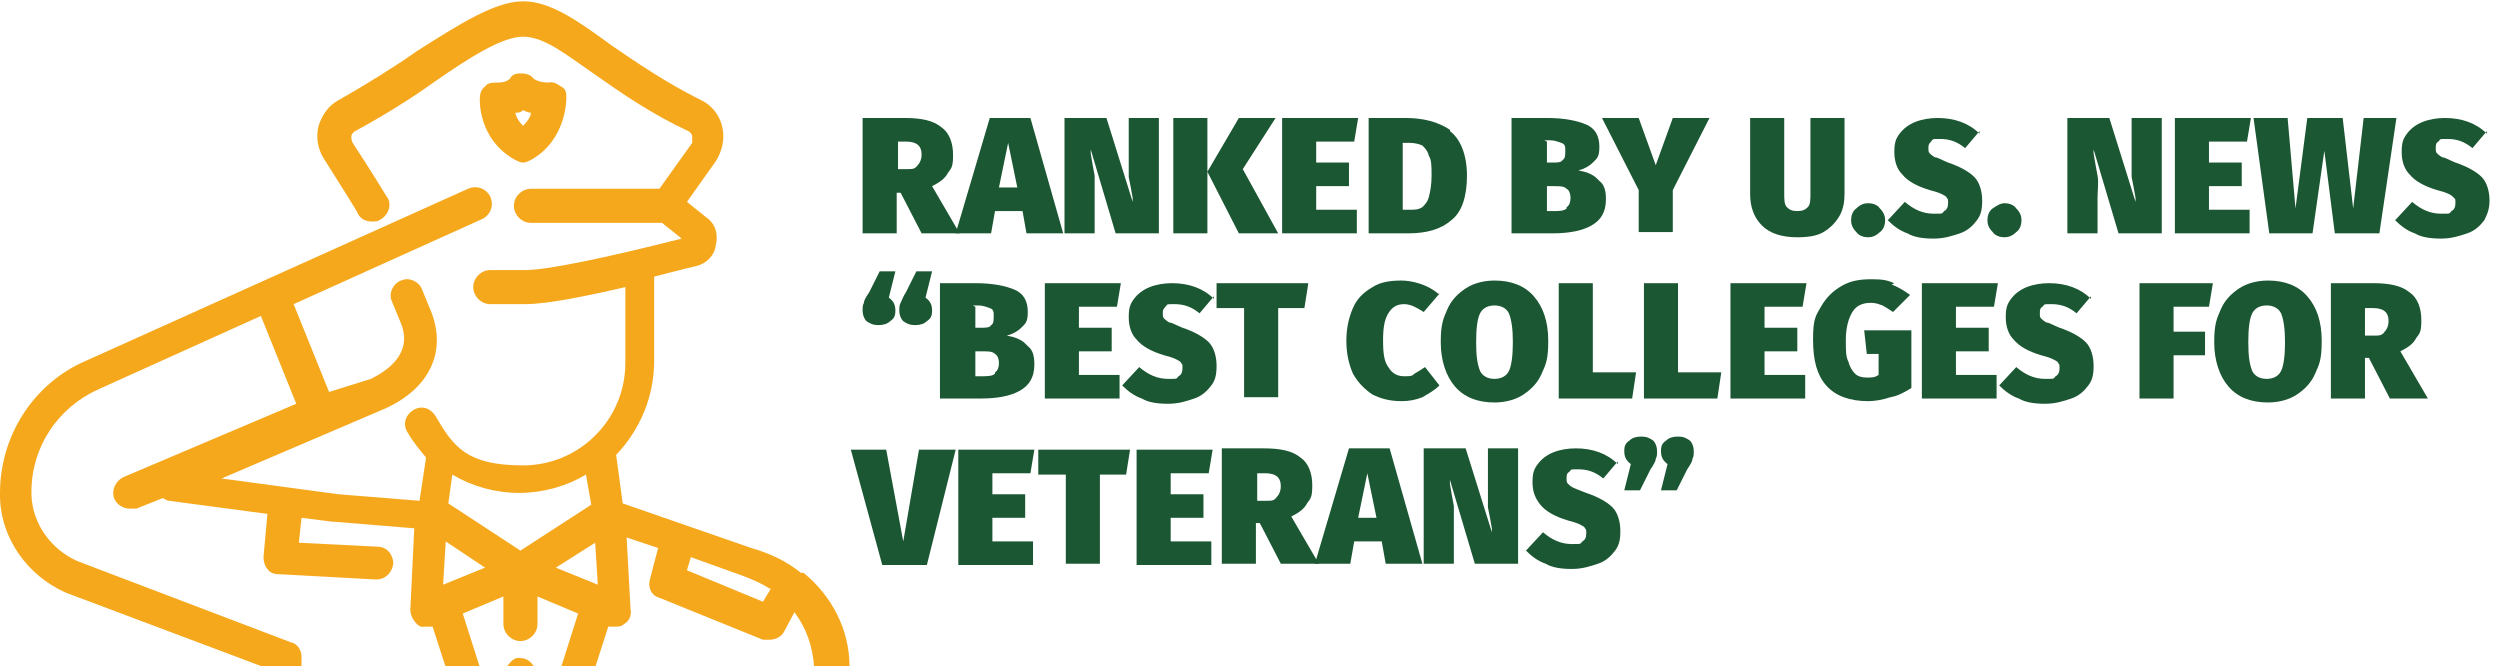
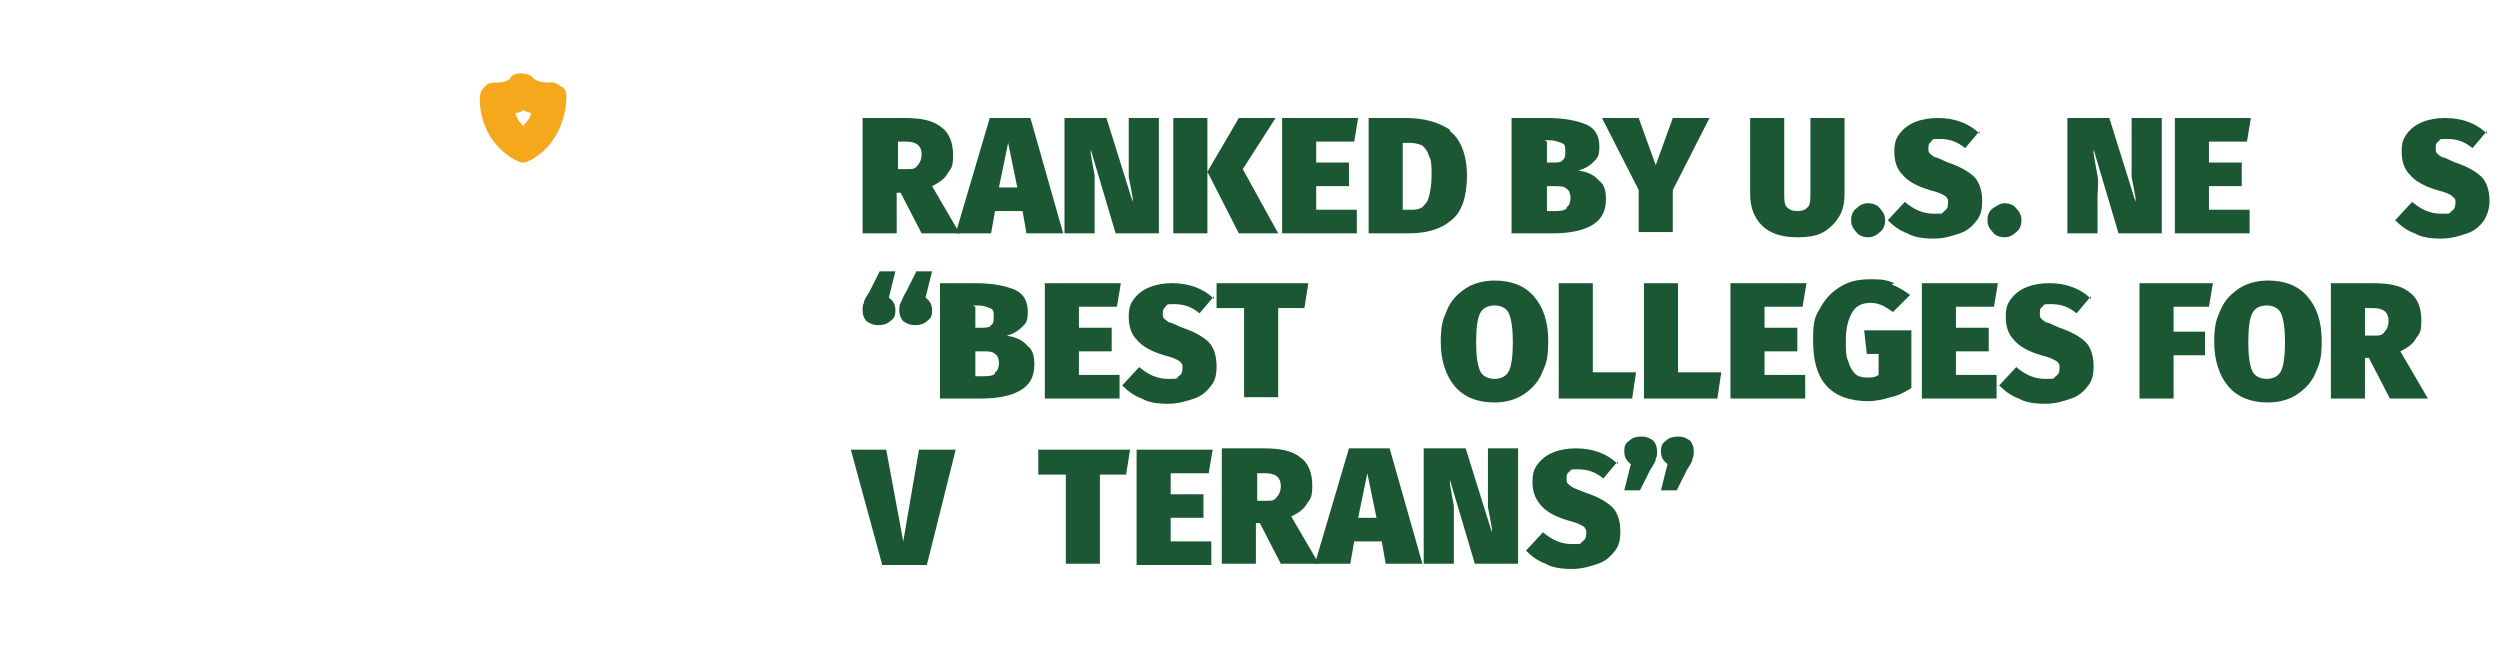
<svg xmlns="http://www.w3.org/2000/svg" id="Layer_1" version="1.1" viewBox="0 0 190.7 50.8">
  <defs>
    <style>
      .st0 {
        fill: #f5a81c;
      }

      .st1 {
        fill: #1b5733;
      }
    </style>
  </defs>
-   <path class="st0" d="M38.7,50.8h2c-.2-.3-.5-.6-1-.6-.4-.1-.7.2-1,.6M58.8,44.9l-.6,1-5.8-2.4.3-1,3.9,1.4h0c.8.3,1.5.6,2.1,1M45.6,44.6l-3.2-1.3,3-1.9.2,3.2ZM45.1,38.5l-5.4,3.5-5.5-3.6.3-2.2c1.5.9,3.3,1.4,5.1,1.4s3.6-.5,5.1-1.4l.4,2.3ZM37,43.3l-3.2,1.3.2-3.3,3,2ZM64.8,50.8c0-2.8-1.4-5.4-3.5-7.1q0,0-.2,0c-1.1-.9-2.4-1.5-3.8-1.9l-9.8-3.4-.5-3.7c1.8-1.9,2.9-4.4,2.9-7.2v-6.4c1.2-.3,2.3-.6,3.2-.8.8-.2,1.4-.8,1.5-1.6.2-.8,0-1.6-.7-2.1l-1.5-1.2,2.2-3.1c.5-.8.7-1.7.5-2.6-.2-.9-.8-1.7-1.7-2.1-2.6-1.3-4.8-2.8-6.7-4.1-2.6-1.9-4.7-3.4-6.8-3.4s-4.8,1.7-8.1,3.8c-1.7,1.2-3.8,2.5-5.9,3.7-.8.4-1.3,1.1-1.6,2-.2.8-.1,1.7.4,2.5,1.2,1.9,2.6,4.1,2.6,4.2.2.4.6.6,1.1.6s.5-.1.7-.2c.6-.4.8-1.2.4-1.7,0,0-1.4-2.3-2.6-4.1-.1-.2-.1-.4-.1-.5s.1-.3.3-.4c2.2-1.2,4.3-2.5,6.1-3.8,2.6-1.8,5.1-3.4,6.7-3.4s3.2,1.3,5.5,2.9c2,1.4,4.3,3,7.1,4.3.2.1.3.3.3.4s0,.3,0,.5l-2.5,3.5h-9.8c-.7,0-1.3.6-1.3,1.3s.6,1.3,1.3,1.3h10l1.5,1.2c-5.9,1.5-10.3,2.4-11.9,2.4h-2.7c-.7,0-1.3.6-1.3,1.3s.6,1.3,1.3,1.3h2.7c1.6,0,4.6-.6,7.6-1.3v5.8c0,4.3-3.5,7.8-7.8,7.8s-5.3-1.4-6.7-3.8c-.4-.6-1.1-.8-1.7-.4s-.8,1.1-.4,1.7c.4.7.9,1.3,1.4,1.9l-.5,3.3-6.2-.5-8.9-1.2,12.4-5.3h0c3.4-1.5,4.8-4.3,3.6-7.4l-.7-1.7c-.2-.6-1-1-1.6-.7-.6.2-1,1-.7,1.6l.7,1.7c.9,2.3-1.1,3.6-2.3,4.2l-3.2,1-2.7-6.7h0l14.4-6.5c.6-.3.9-1,.6-1.7-.3-.6-1-.9-1.7-.6L6.6,27.5c-4,1.7-6.6,5.7-6.6,10.1v.4c.1,3.1,2.1,5.9,5,7.2h0l14.9,5.6h3.1v-.7c0-.5-.3-1-.8-1.1l-16.3-6.2c-2-.9-3.4-2.8-3.5-5v-.3c0-3.4,2-6.4,5.1-7.8l12.4-5.6,2.7,6.7-13.2,5.6c-.6.3-.9,1-.7,1.6.2.5.7.8,1.2.8s.3,0,.5,0l2-.8c.1,0,.3.2.5.2l7.5,1-.3,3.3c0,.3.1.7.3.9.2.3.5.4.9.4l7.3.4h.1c.7,0,1.2-.5,1.3-1.2,0-.7-.5-1.3-1.2-1.3l-6-.3.2-1.9,2.4.3h.1l6.1.5-.3,6.2c0,.4.2.8.5,1.1s.5.2.7.2.3,0,.5,0h0l1,3.1h2.6l-1.3-4.1,3.1-1.3v2.1c0,.7.6,1.3,1.3,1.3s1.3-.6,1.3-1.3v-2.1l3.1,1.3-1.3,4.1h2.6l1-3.1h0c.2,0,.3,0,.5,0,.3,0,.5,0,.7-.2.4-.2.6-.7.5-1.1l-.3-5.5,2.4.8-.6,2.3c-.2.6,0,1.3.7,1.5l7.9,3.2c.2,0,.3,0,.5,0,.4,0,.9-.2,1.1-.6l.8-1.5c.9,1.2,1.4,2.6,1.5,4.2h2.6Z" />
  <path class="st0" d="M39.9,8.4c.2.1.4.2.6.2,0,.3-.3.7-.6,1-.3-.3-.5-.6-.6-1,.2,0,.4,0,.6-.2M39.3,12.2c.2.1.4.2.6.2s.4-.1.6-.2c2.7-1.5,2.7-4.6,2.7-4.7,0-.4,0-.7-.4-.9-.3-.2-.6-.4-1-.3,0,0-.7,0-1.1-.3-.2-.3-.6-.4-.9-.4s-.7,0-.9.4c-.3.3-.8.3-1,.3h0c-.3,0-.7,0-.9.3-.3.2-.4.6-.4.9,0,0-.2,3.1,2.7,4.7" />
  <g>
    <path class="st1" d="M68.9,14.7h-.5v3.1h-2.6v-8.8h3.2c1.3,0,2.2.2,2.8.7.6.4.9,1.2.9,2.1s-.1,1-.4,1.4c-.2.4-.6.7-1.2,1l2.1,3.6h-2.9l-1.6-3.1ZM68.5,12.9h.7c.4,0,.6,0,.8-.3.2-.2.3-.5.3-.8,0-.7-.4-1-1.2-1h-.6v2.1Z" />
    <path class="st1" d="M78.3,17.8l-.3-1.7h-2.1l-.3,1.7h-2.7l2.6-8.8h3.1l2.5,8.8h-2.7ZM76.3,14.3h1.3l-.7-3.4-.7,3.4Z" />
    <path class="st1" d="M88.4,17.8h-3.3l-1.9-6.4v.3c.1.6.2,1.2.3,1.7,0,.5,0,1.1,0,1.7v2.7h-2.3v-8.8h3.2l2,6.4v-.3c-.1-.6-.2-1.1-.3-1.6,0-.5,0-1.1,0-1.7v-2.8h2.3v8.8Z" />
    <path class="st1" d="M92.1,9v8.8h-2.6v-8.8h2.6ZM97.3,9l-2.5,3.9,2.7,4.9h-3l-2.4-4.7,2.4-4.1h2.7Z" />
    <path class="st1" d="M103.6,9l-.3,1.8h-2.9v1.6h2.5v1.8h-2.5v1.8h3.1v1.8h-5.7v-8.8h5.8Z" />
    <path class="st1" d="M110.6,10c.8.6,1.3,1.8,1.3,3.4s-.4,2.8-1.2,3.4c-.8.7-1.9,1-3.3,1h-3v-8.8h2.8c1.4,0,2.5.3,3.4.9ZM107,10.9v5.1h.5c.4,0,.7,0,1-.2.2-.2.4-.4.5-.8.1-.4.2-.9.2-1.6s0-1.2-.2-1.5c-.1-.4-.3-.6-.5-.8-.2-.1-.6-.2-.9-.2h-.5Z" />
    <path class="st1" d="M122,13.8c.4.3.5.8.5,1.4,0,1-.4,1.6-1.1,2-.7.4-1.7.6-3,.6h-3.1v-8.8h2.7c1.3,0,2.3.2,3,.5.7.3,1,.9,1,1.7s-.2.9-.5,1.2c-.3.3-.7.5-1.1.6.6.1,1.1.3,1.4.6ZM118,10.8v1.6h.4c.4,0,.7,0,.8-.2.2-.1.2-.4.2-.7s0-.5-.3-.6-.5-.2-.9-.2h-.4ZM119.5,15.8c.2-.1.3-.4.3-.7s-.1-.6-.3-.7c-.2-.2-.5-.2-.9-.2h-.6v1.9h.5c.4,0,.8,0,1-.2Z" />
    <path class="st1" d="M130.4,9l-2.8,5.5v3.2h-2.6v-3.2l-2.8-5.5h2.8l1.3,3.6,1.3-3.6h2.7Z" />
    <path class="st1" d="M140.7,14.8c0,.6-.1,1.2-.4,1.7-.3.5-.7.9-1.2,1.2-.5.3-1.2.4-2,.4-1.2,0-2.1-.3-2.7-.9-.6-.6-.9-1.4-.9-2.4v-5.8h2.6v5.7c0,.5,0,.9.2,1.1.2.2.4.3.8.3s.6-.1.8-.3c.2-.2.2-.6.2-1.1v-5.7h2.6v5.8Z" />
    <path class="st1" d="M143.4,15.9c.3.3.4.6.4.9s-.1.7-.4.9c-.3.3-.6.4-.9.4s-.7-.1-.9-.4c-.3-.3-.4-.6-.4-.9s.1-.7.4-.9c.3-.3.6-.4.9-.4s.7.1.9.4Z" />
    <path class="st1" d="M151,10l-1.1,1.3c-.6-.5-1.2-.7-1.9-.7s-.5,0-.7.2-.2.3-.2.5,0,.3.1.4c0,0,.2.2.4.3.2,0,.5.2,1,.4.9.3,1.6.7,2,1.1.4.4.6,1.1.6,1.8s-.1,1.1-.4,1.5c-.3.4-.7.8-1.3,1-.6.2-1.2.4-2,.4s-1.5-.1-2-.4c-.6-.2-1.1-.6-1.5-1l1.3-1.4c.7.6,1.4.9,2.2.9s.6,0,.8-.2c.2-.1.3-.3.3-.6s0-.3-.1-.4c0-.1-.2-.2-.4-.3-.2-.1-.5-.2-.9-.3-1-.3-1.7-.7-2.1-1.2-.4-.4-.6-1-.6-1.7s.1-1,.4-1.4c.3-.4.7-.7,1.2-.9.5-.2,1.1-.3,1.7-.3,1.3,0,2.4.4,3.2,1.2Z" />
    <path class="st1" d="M153.8,15.9c.3.3.4.6.4.9s-.1.7-.4.9c-.3.3-.6.4-.9.4s-.7-.1-.9-.4c-.3-.3-.4-.6-.4-.9s.1-.7.4-.9.6-.4.9-.4.7.1.9.4Z" />
    <path class="st1" d="M164.9,17.8h-3.3l-1.9-6.4v.3c.1.6.2,1.2.3,1.7s0,1.1,0,1.7v2.7h-2.3v-8.8h3.2l2,6.4v-.3c-.1-.6-.2-1.1-.3-1.6,0-.5,0-1.1,0-1.7v-2.8h2.3v8.8Z" />
    <path class="st1" d="M171.7,9l-.3,1.8h-2.9v1.6h2.5v1.8h-2.5v1.8h3.1v1.8h-5.7v-8.8h5.8Z" />
-     <path class="st1" d="M182.8,9l-1.3,8.8h-3.4l-.8-6.3-.9,6.3h-3.3l-1.2-8.8h2.6l.6,6.9.9-6.9h2.7l.8,6.9.8-6.9h2.5Z" />
    <path class="st1" d="M189.7,10l-1.1,1.3c-.6-.5-1.2-.7-1.9-.7s-.5,0-.7.2c-.2.1-.2.3-.2.5s0,.3.1.4c0,0,.2.2.4.3.2,0,.5.2,1,.4.9.3,1.6.7,2,1.1s.6,1.1.6,1.8-.2,1.1-.4,1.5c-.3.4-.7.8-1.3,1-.6.2-1.2.4-2,.4s-1.5-.1-2-.4c-.6-.2-1.1-.6-1.5-1l1.3-1.4c.7.6,1.4.9,2.2.9s.6,0,.8-.2c.2-.1.3-.3.3-.6s0-.3-.1-.4-.2-.2-.4-.3c-.2-.1-.5-.2-.9-.3-1-.3-1.7-.7-2.1-1.2-.4-.4-.6-1-.6-1.7s.1-1,.4-1.4.7-.7,1.2-.9c.5-.2,1.1-.3,1.7-.3,1.3,0,2.4.4,3.2,1.2Z" />
    <path class="st1" d="M66.1,24.5c-.2-.2-.3-.5-.3-.8s0-.4.1-.6c0-.2.2-.5.4-.8l.8-1.6h1.2l-.5,2c.4.3.5.6.5,1s-.1.6-.4.8c-.2.2-.5.3-.9.3s-.6-.1-.9-.3ZM68.9,24.5c-.2-.2-.3-.5-.3-.8s0-.4.1-.6.2-.5.4-.8l.8-1.6h1.2l-.5,2c.4.3.5.6.5,1s-.1.6-.4.8c-.2.2-.5.3-.9.3s-.6-.1-.9-.3Z" />
    <path class="st1" d="M78.4,26.4c.4.3.5.8.5,1.4,0,1-.4,1.6-1.1,2-.7.4-1.7.6-3,.6h-3.1v-8.8h2.7c1.3,0,2.3.2,3,.5.7.3,1,.9,1,1.7s-.2.9-.5,1.2c-.3.3-.7.5-1.1.6.6.1,1.1.3,1.4.6ZM74.4,23.4v1.6h.4c.4,0,.7,0,.8-.2.2-.1.2-.4.2-.7s0-.5-.3-.6-.5-.2-.9-.2h-.4ZM75.9,28.4c.2-.1.3-.4.3-.7s-.1-.6-.3-.7c-.2-.2-.5-.2-.9-.2h-.6v1.9h.5c.4,0,.8,0,1-.2Z" />
    <path class="st1" d="M85.5,21.6l-.3,1.8h-2.9v1.6h2.5v1.8h-2.5v1.8h3.1v1.8h-5.7v-8.8h5.8Z" />
    <path class="st1" d="M92.6,22.6l-1.1,1.3c-.6-.5-1.2-.7-1.9-.7s-.5,0-.7.2-.2.3-.2.5,0,.3.1.4c0,0,.2.2.4.3.2,0,.5.2,1,.4.9.3,1.6.7,2,1.1.4.4.6,1.1.6,1.8s-.1,1.1-.4,1.5c-.3.4-.7.8-1.3,1-.6.2-1.2.4-2,.4s-1.5-.1-2-.4c-.6-.2-1.1-.6-1.5-1l1.3-1.4c.7.6,1.4.9,2.2.9s.6,0,.8-.2c.2-.1.3-.3.3-.6s0-.3-.1-.4c0-.1-.2-.2-.4-.3-.2-.1-.5-.2-.9-.3-1-.3-1.7-.7-2.1-1.2-.4-.4-.6-1-.6-1.7s.1-1,.4-1.4c.3-.4.7-.7,1.2-.9.5-.2,1.1-.3,1.7-.3,1.3,0,2.4.4,3.2,1.2Z" />
    <path class="st1" d="M99.8,21.6l-.3,1.9h-2v6.8h-2.6v-6.8h-2.1v-1.9h7Z" />
-     <path class="st1" d="M109.8,22.4l-1.2,1.4c-.3-.2-.5-.3-.7-.4-.2-.1-.5-.2-.8-.2-.5,0-.9.2-1.2.7s-.4,1.1-.4,2.1.1,1.6.4,2c.3.5.7.7,1.2.7s.6,0,.8-.2c.2-.1.5-.3.8-.5l1.1,1.4c-.4.4-.8.6-1.3.9-.5.2-1,.3-1.6.3-.9,0-1.6-.2-2.2-.5-.6-.4-1.1-.9-1.5-1.6-.3-.7-.5-1.5-.5-2.5s.2-1.8.5-2.5.8-1.2,1.5-1.6c.6-.4,1.4-.5,2.2-.5s2,.3,2.8,1Z" />
    <path class="st1" d="M117,22.6c.7.8,1.1,1.9,1.1,3.4s-.2,1.8-.5,2.5c-.3.7-.8,1.2-1.4,1.6s-1.4.6-2.2.6c-1.3,0-2.3-.4-3-1.2s-1.1-2-1.1-3.4.2-1.8.5-2.5c.3-.7.8-1.2,1.4-1.6.6-.4,1.4-.6,2.2-.6,1.3,0,2.3.4,3,1.2ZM112.9,23.9c-.2.4-.3,1.1-.3,2.2s.1,1.7.3,2.2c.2.4.6.6,1.1.6s.9-.2,1.1-.6.3-1.2.3-2.2-.1-1.7-.3-2.2c-.2-.4-.6-.6-1.1-.6s-.9.2-1.1.6Z" />
    <path class="st1" d="M121.5,21.6v6.8h3.3l-.3,2h-5.6v-8.8h2.6Z" />
    <path class="st1" d="M128,21.6v6.8h3.3l-.3,2h-5.6v-8.8h2.6Z" />
    <path class="st1" d="M137.8,21.6l-.3,1.8h-2.9v1.6h2.5v1.8h-2.5v1.8h3.1v1.8h-5.7v-8.8h5.8Z" />
    <path class="st1" d="M144.3,21.7c.5.2,1,.5,1.4.8l-1.3,1.3c-.3-.2-.6-.4-.8-.5-.3-.1-.5-.2-.9-.2-.6,0-1.1.2-1.4.7-.3.5-.5,1.2-.5,2.1s0,1.3.2,1.7c.1.4.3.7.5.9.2.2.5.3.9.3s.6,0,.9-.2v-1.6h-.9l-.2-1.8h3.6v4.4c-.5.3-1,.6-1.6.7-.6.2-1.2.3-1.7.3-1.4,0-2.5-.4-3.2-1.2-.7-.8-1-1.9-1-3.5s.2-1.8.6-2.5c.4-.7.9-1.2,1.6-1.6.7-.4,1.4-.5,2.3-.5s1.2.1,1.7.3Z" />
    <path class="st1" d="M152.4,21.6l-.3,1.8h-2.9v1.6h2.5v1.8h-2.5v1.8h3.1v1.8h-5.7v-8.8h5.8Z" />
    <path class="st1" d="M159.5,22.6l-1.1,1.3c-.6-.5-1.2-.7-1.9-.7s-.5,0-.7.2c-.2.1-.2.3-.2.5s0,.3.1.4c0,0,.2.2.4.3.2,0,.5.2,1,.4.9.3,1.6.7,2,1.1.4.4.6,1.1.6,1.8s-.1,1.1-.4,1.5c-.3.4-.7.8-1.3,1-.6.2-1.2.4-2,.4s-1.5-.1-2-.4c-.6-.2-1.1-.6-1.5-1l1.3-1.4c.7.6,1.4.9,2.2.9s.6,0,.8-.2c.2-.1.3-.3.3-.6s0-.3-.1-.4c0-.1-.2-.2-.4-.3s-.5-.2-.9-.3c-1-.3-1.7-.7-2.1-1.2-.4-.4-.6-1-.6-1.7s.1-1,.4-1.4c.3-.4.7-.7,1.2-.9.5-.2,1.1-.3,1.7-.3,1.3,0,2.4.4,3.2,1.2Z" />
    <path class="st1" d="M163.2,30.4v-8.8h5.6l-.3,1.8h-2.7v1.9h2.4v1.8h-2.4v3.3h-2.6Z" />
    <path class="st1" d="M176,22.6c.7.8,1.1,1.9,1.1,3.4s-.2,1.8-.5,2.5c-.3.7-.8,1.2-1.4,1.6s-1.4.6-2.2.6c-1.3,0-2.3-.4-3-1.2-.7-.8-1.1-2-1.1-3.4s.2-1.8.5-2.5c.3-.7.8-1.2,1.4-1.6.6-.4,1.4-.6,2.2-.6,1.3,0,2.3.4,3,1.2ZM171.8,23.9c-.2.4-.3,1.1-.3,2.2s.1,1.7.3,2.2c.2.4.6.6,1.1.6s.9-.2,1.1-.6c.2-.4.3-1.2.3-2.2s-.1-1.7-.3-2.2c-.2-.4-.6-.6-1.1-.6s-.9.2-1.1.6Z" />
    <path class="st1" d="M180.9,27.3h-.5v3.1h-2.6v-8.8h3.2c1.3,0,2.2.2,2.8.7.6.4.9,1.2.9,2.1s-.1,1-.4,1.4c-.2.4-.6.7-1.2,1l2.1,3.6h-2.9l-1.6-3.1ZM180.4,25.6h.7c.4,0,.6,0,.8-.3.2-.2.3-.5.3-.8,0-.7-.4-1-1.2-1h-.6v2.1Z" />
    <path class="st1" d="M72.9,34.3l-2.2,8.8h-3.4l-2.4-8.8h2.7l1.3,7,1.2-7h2.7Z" />
-     <path class="st1" d="M78.9,34.3l-.3,1.8h-2.9v1.6h2.5v1.8h-2.5v1.8h3.1v1.8h-5.7v-8.8h5.8Z" />
    <path class="st1" d="M86.2,34.3l-.3,1.9h-2v6.8h-2.6v-6.8h-2.1v-1.9h7Z" />
    <path class="st1" d="M92.5,34.3l-.3,1.8h-2.9v1.6h2.5v1.8h-2.5v1.8h3.1v1.8h-5.7v-8.8h5.8Z" />
    <path class="st1" d="M96.3,39.9h-.5v3.1h-2.6v-8.8h3.2c1.3,0,2.2.2,2.8.7.6.4.9,1.2.9,2.1s-.1,1-.4,1.4c-.2.4-.6.7-1.2,1l2.1,3.6h-2.9l-1.6-3.1ZM95.9,38.2h.7c.4,0,.6,0,.8-.3.2-.2.3-.5.3-.8,0-.7-.4-1-1.2-1h-.6v2.1Z" />
    <path class="st1" d="M105.7,43l-.3-1.7h-2.1l-.3,1.7h-2.7l2.6-8.8h3.1l2.5,8.8h-2.7ZM103.7,39.5h1.3l-.7-3.4-.7,3.4Z" />
    <path class="st1" d="M115.8,43h-3.3l-1.9-6.4v.3c.1.6.2,1.2.3,1.7,0,.5,0,1.1,0,1.7v2.7h-2.3v-8.8h3.2l2,6.4v-.3c-.1-.6-.2-1.1-.3-1.6,0-.5,0-1.1,0-1.7v-2.8h2.3v8.8Z" />
    <path class="st1" d="M123.4,35.2l-1.1,1.3c-.6-.5-1.2-.7-1.9-.7s-.5,0-.7.2c-.2.1-.2.3-.2.5s0,.3.1.4c0,0,.2.2.4.3s.5.2,1,.4c.9.3,1.6.7,2,1.1.4.4.6,1.1.6,1.8s-.1,1.1-.4,1.5c-.3.4-.7.8-1.3,1-.6.2-1.2.4-2,.4s-1.5-.1-2-.4c-.6-.2-1.1-.6-1.5-1l1.3-1.4c.7.6,1.4.9,2.2.9s.6,0,.8-.2c.2-.1.3-.3.3-.6s0-.3-.1-.4c0-.1-.2-.2-.4-.3-.2-.1-.5-.2-.9-.3-1-.3-1.7-.7-2.1-1.2s-.6-1-.6-1.7.1-1,.4-1.4c.3-.4.7-.7,1.2-.9.5-.2,1.1-.3,1.7-.3,1.3,0,2.4.4,3.2,1.2Z" />
    <path class="st1" d="M126.1,33.6c.2.2.3.5.3.8s0,.4-.1.6c0,.2-.2.5-.4.8l-.8,1.6h-1.2l.5-2c-.4-.3-.5-.6-.5-1s.1-.6.4-.8c.2-.2.5-.3.9-.3s.6.1.9.3ZM128.9,33.6c.2.2.3.5.3.8s0,.4-.1.6c0,.2-.2.5-.4.8l-.8,1.6h-1.2l.5-2c-.4-.3-.5-.6-.5-1s.1-.6.4-.8c.2-.2.5-.3.9-.3s.6.1.9.3Z" />
  </g>
</svg>